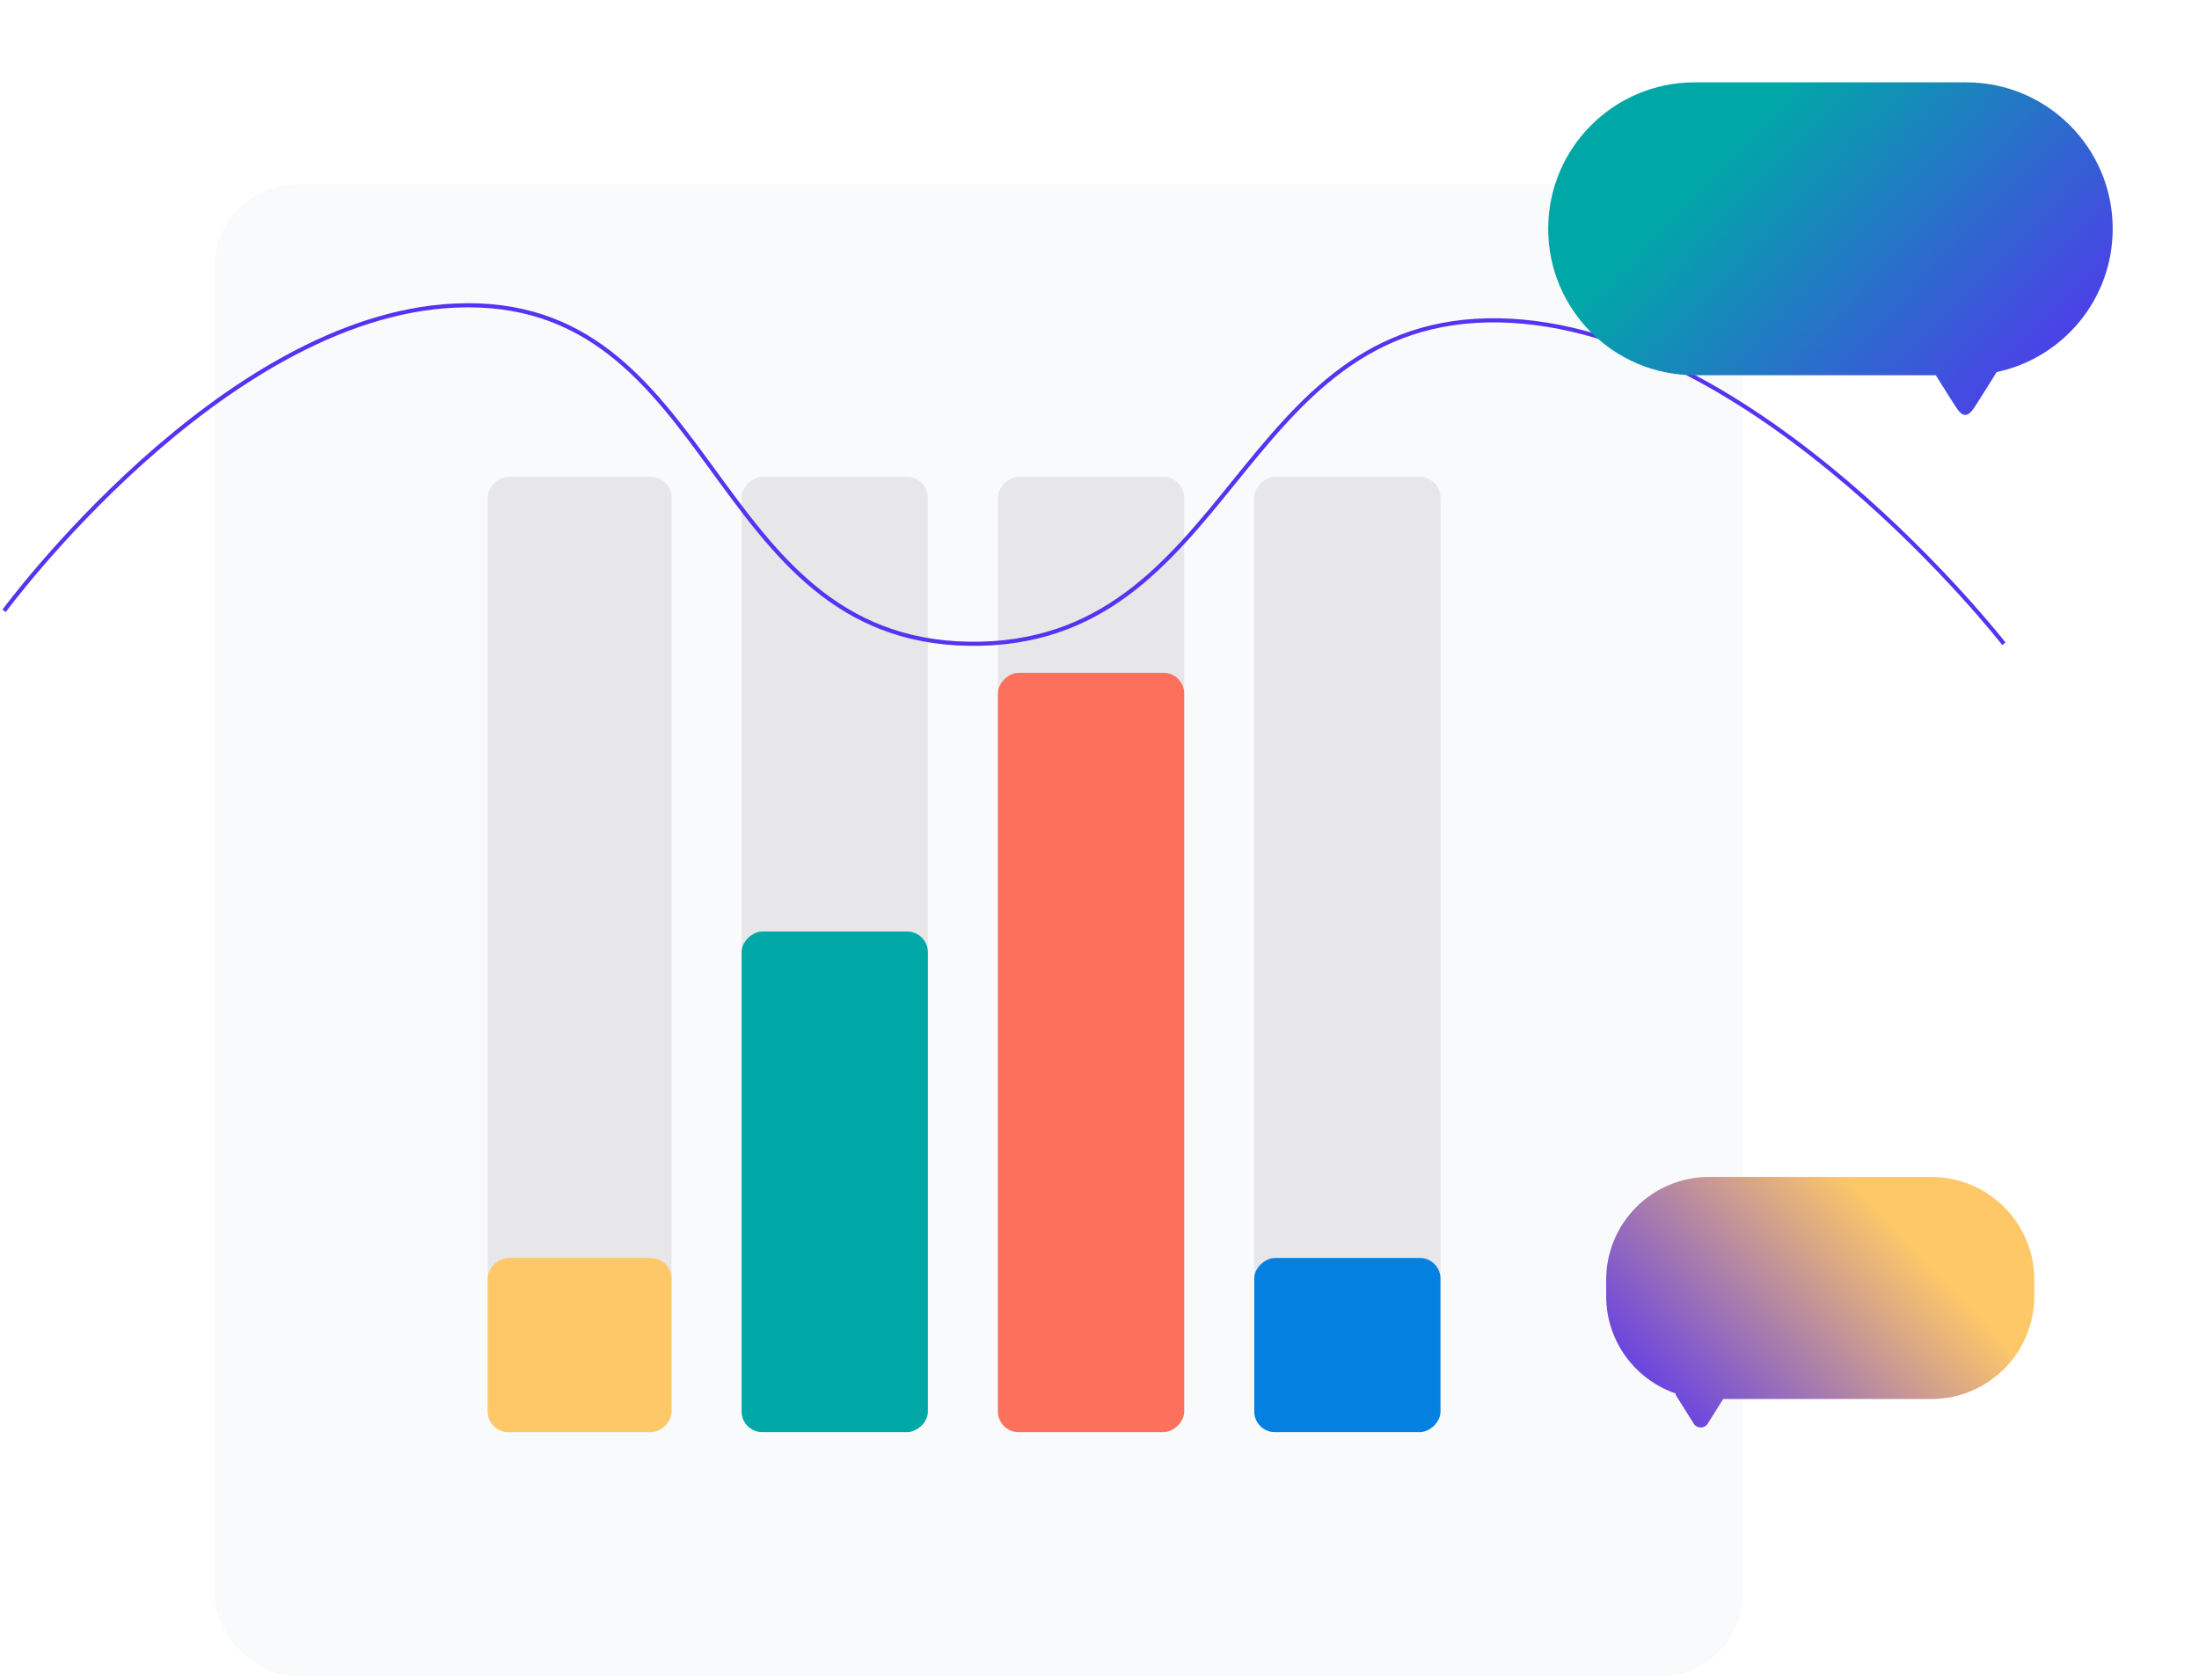
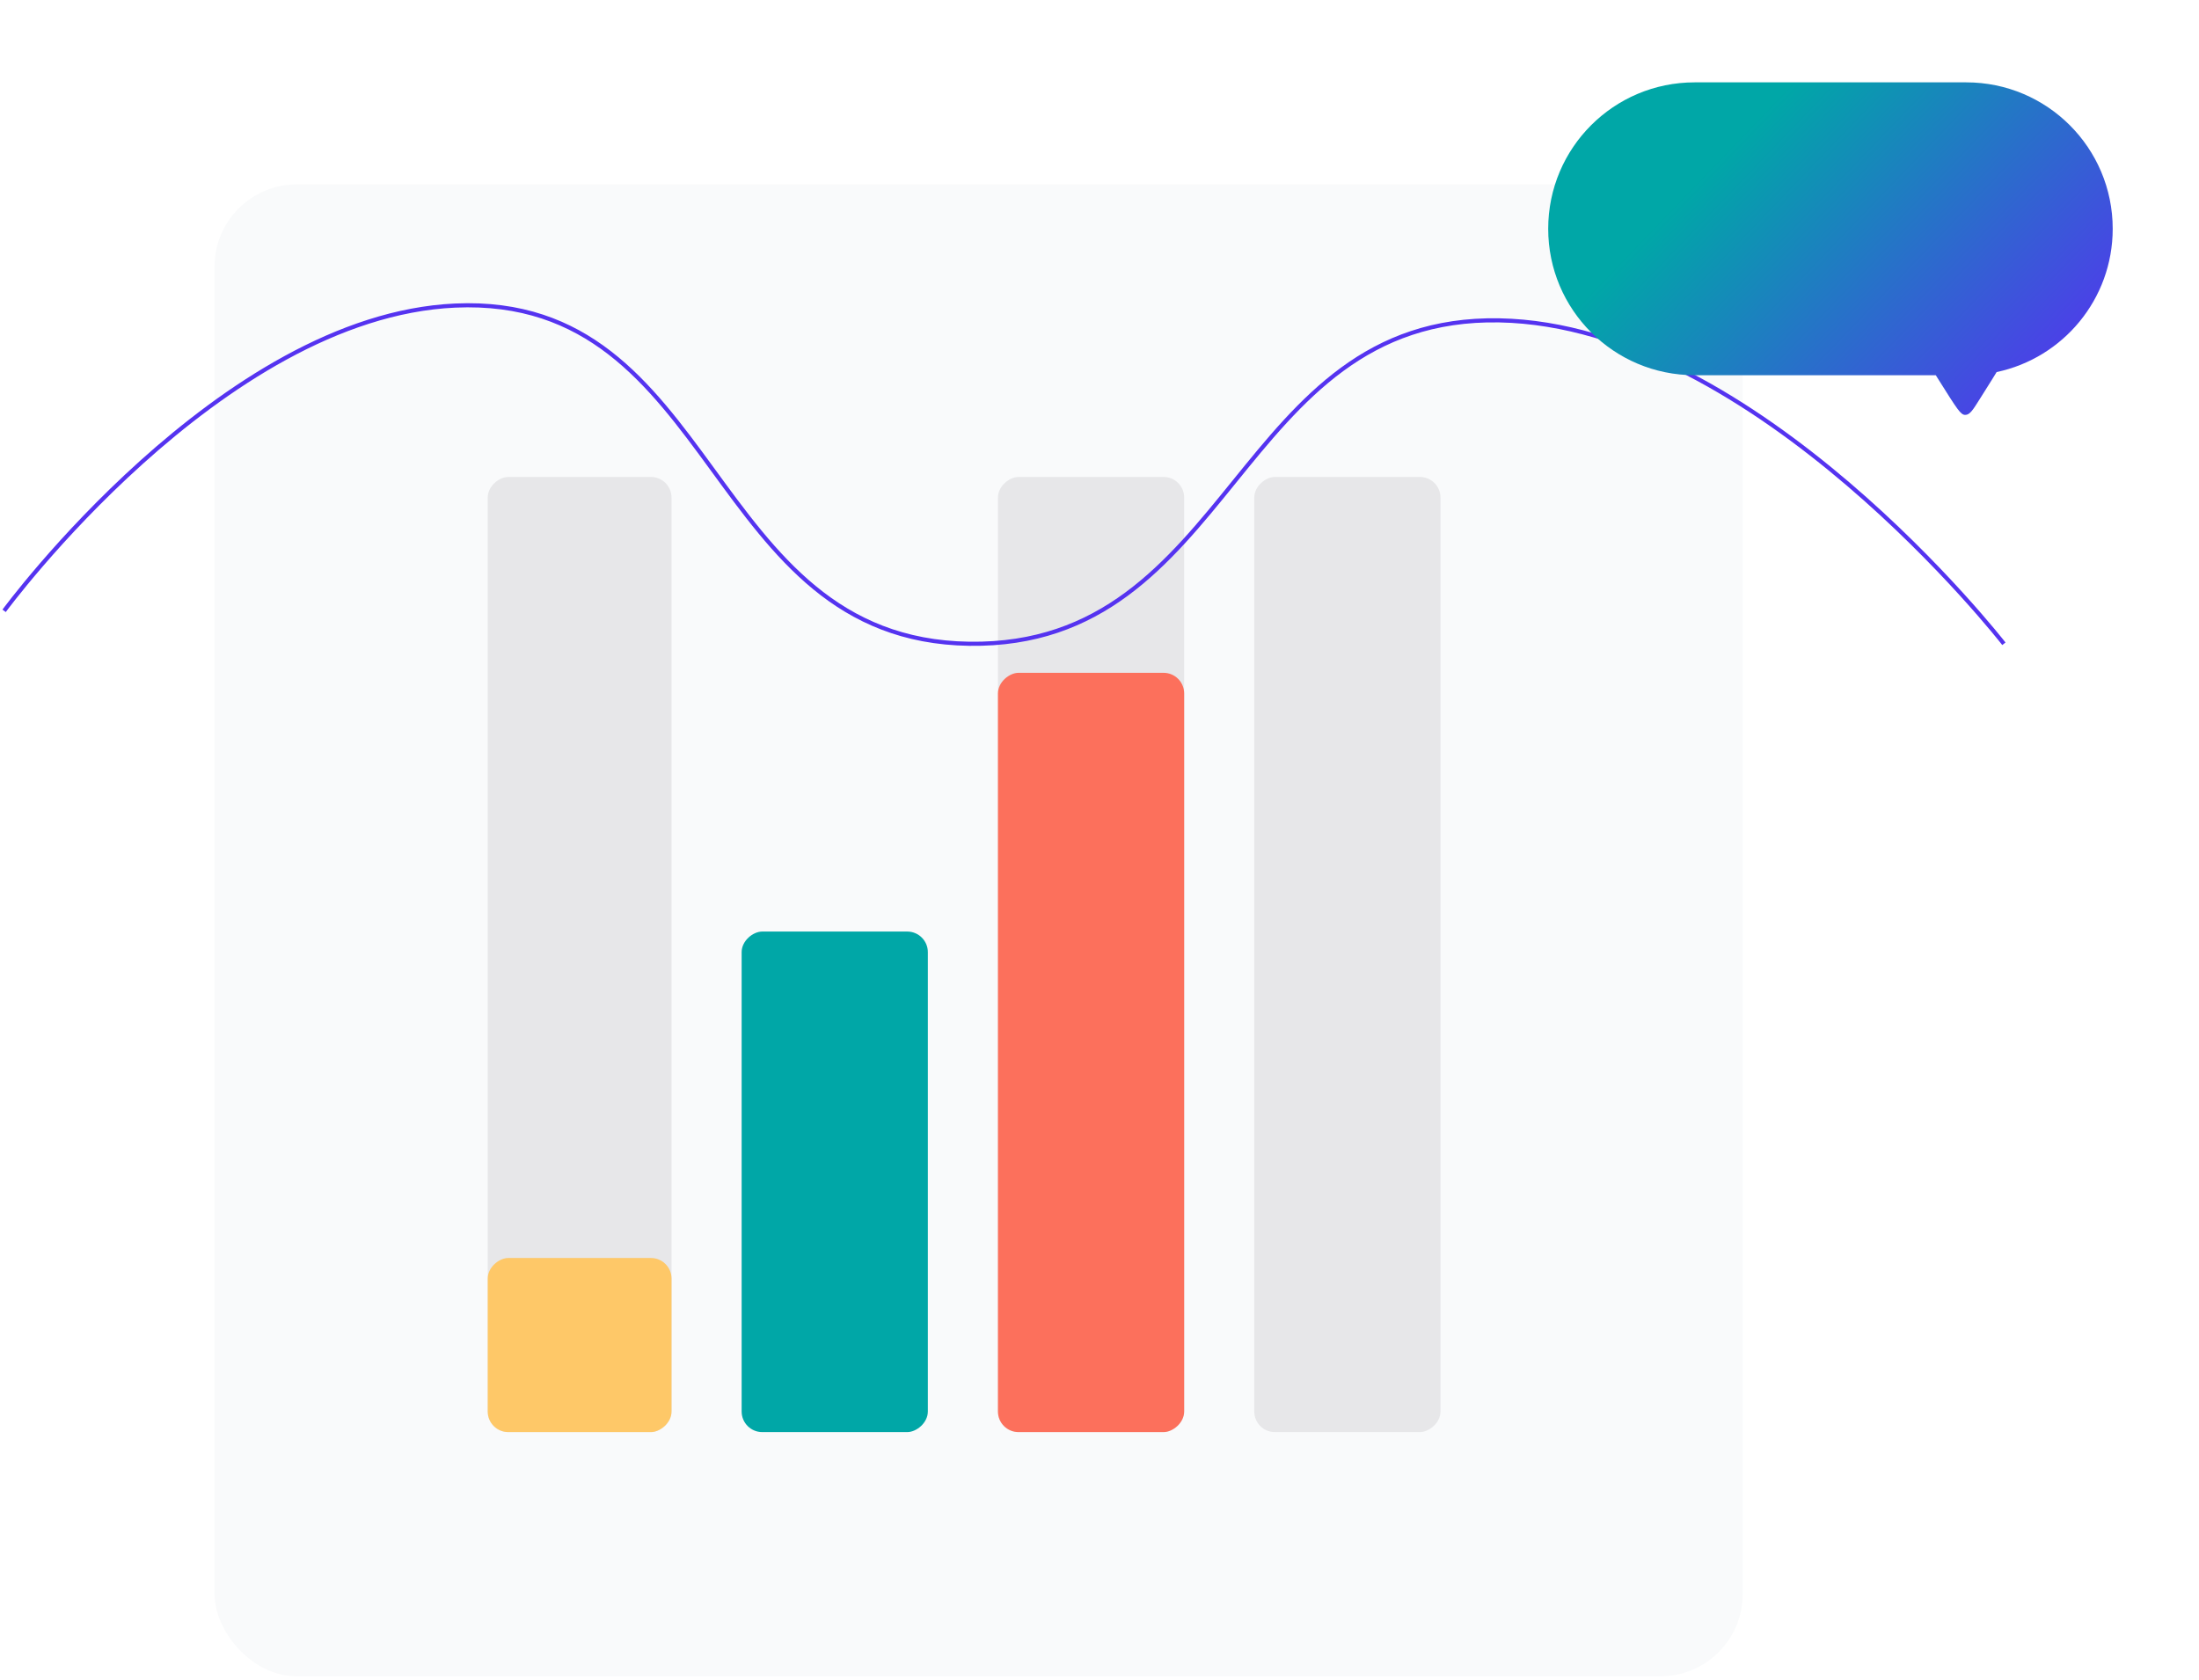
<svg xmlns="http://www.w3.org/2000/svg" width="534" height="408" viewBox="0 0 534 408" fill="none">
  <rect x="52.087" y="44.773" width="371.115" height="362.307" rx="20" fill="#F9FAFB" />
  <rect x="118.441" y="347.772" width="231.947" height="44.628" rx="5" transform="rotate(-90 118.441 347.772)" fill="#E7E7E9" />
  <rect x="118.441" y="347.772" width="42.279" height="44.628" rx="5" transform="rotate(-90 118.441 347.772)" fill="#FEC868" />
-   <rect x="180.098" y="347.772" width="231.947" height="45.215" rx="5" transform="rotate(-90 180.098 347.772)" fill="#E7E7E9" />
  <rect x="180.098" y="347.772" width="121.552" height="45.215" rx="5" transform="rotate(-90 180.098 347.772)" fill="#00A7A7" />
  <rect x="242.342" y="347.772" width="231.947" height="45.215" rx="5" transform="rotate(-90 242.342 347.772)" fill="#E7E7E9" />
  <rect x="242.342" y="347.772" width="184.383" height="45.215" rx="5" transform="rotate(-90 242.342 347.772)" fill="#FC705C" />
  <rect x="304.586" y="347.772" width="231.947" height="45.215" rx="5" transform="rotate(-90 304.586 347.772)" fill="#E7E7E9" />
-   <rect x="304.586" y="347.772" width="42.279" height="45.215" rx="5" transform="rotate(-90 304.586 347.772)" fill="#0480E1" />
  <path d="M1 148.334C1 148.334 53.556 76.771 110.526 74.206C174.68 71.318 171.14 155.433 235.394 156.335C299.635 157.237 299.863 76.612 364.097 77.798C426.461 78.95 486.621 156.335 486.621 156.335" stroke="#5533F0" />
  <g filter="url(#filter0_d_625_1001)">
-     <path fill-rule="evenodd" clip-rule="evenodd" d="M411.52 16C391.882 16 375.962 31.92 375.962 51.558C375.962 71.196 391.882 87.116 411.52 87.116H470.082C470.295 87.46 470.527 87.83 470.778 88.23L473.852 93.122C475.373 95.543 476.134 96.754 477.239 96.754C478.345 96.754 479.105 95.543 480.626 93.122L483.7 88.23C484.149 87.516 484.538 86.895 484.858 86.351C500.959 82.957 513.045 68.669 513.045 51.558C513.045 31.92 497.125 16 477.487 16H411.52Z" fill="url(#paint0_linear_625_1001)" />
+     <path fill-rule="evenodd" clip-rule="evenodd" d="M411.52 16C391.882 16 375.962 31.92 375.962 51.558C375.962 71.196 391.882 87.116 411.52 87.116H470.082C470.295 87.46 470.527 87.83 470.778 88.23C475.373 95.543 476.134 96.754 477.239 96.754C478.345 96.754 479.105 95.543 480.626 93.122L483.7 88.23C484.149 87.516 484.538 86.895 484.858 86.351C500.959 82.957 513.045 68.669 513.045 51.558C513.045 31.92 497.125 16 477.487 16H411.52Z" fill="url(#paint0_linear_625_1001)" />
  </g>
  <g filter="url(#filter1_d_625_1001)">
-     <path fill-rule="evenodd" clip-rule="evenodd" d="M469.006 281.805C482.813 281.805 494.006 292.998 494.006 306.805V310.743C494.006 324.55 482.813 335.743 469.006 335.743H418.455L414.695 341.728C413.911 342.976 412.092 342.976 411.308 341.728L407.106 335.04C406.97 334.823 406.881 334.596 406.835 334.367C397.056 330.972 390.036 321.677 390.036 310.743V306.805C390.036 292.998 401.229 281.805 415.036 281.805H469.006Z" fill="url(#paint1_linear_625_1001)" />
-   </g>
+     </g>
  <defs>
    <filter id="filter0_d_625_1001" x="355.962" y="0" width="177.083" height="120.754" filterUnits="userSpaceOnUse" color-interpolation-filters="sRGB">
      <feFlood flood-opacity="0" result="BackgroundImageFix" />
      <feColorMatrix in="SourceAlpha" type="matrix" values="0 0 0 0 0 0 0 0 0 0 0 0 0 0 0 0 0 0 127 0" result="hardAlpha" />
      <feOffset dy="4" />
      <feGaussianBlur stdDeviation="10" />
      <feComposite in2="hardAlpha" operator="out" />
      <feColorMatrix type="matrix" values="0 0 0 0 0.898 0 0 0 0 0.898 0 0 0 0 0.898 0 0 0 1 0" />
      <feBlend mode="normal" in2="BackgroundImageFix" result="effect1_dropShadow_625_1001" />
      <feBlend mode="normal" in="SourceGraphic" in2="effect1_dropShadow_625_1001" result="shape" />
    </filter>
    <filter id="filter1_d_625_1001" x="370.036" y="265.805" width="143.97" height="100.859" filterUnits="userSpaceOnUse" color-interpolation-filters="sRGB">
      <feFlood flood-opacity="0" result="BackgroundImageFix" />
      <feColorMatrix in="SourceAlpha" type="matrix" values="0 0 0 0 0 0 0 0 0 0 0 0 0 0 0 0 0 0 127 0" result="hardAlpha" />
      <feOffset dy="4" />
      <feGaussianBlur stdDeviation="10" />
      <feComposite in2="hardAlpha" operator="out" />
      <feColorMatrix type="matrix" values="0 0 0 0 0.898 0 0 0 0 0.898 0 0 0 0 0.898 0 0 0 1 0" />
      <feBlend mode="normal" in2="BackgroundImageFix" result="effect1_dropShadow_625_1001" />
      <feBlend mode="normal" in="SourceGraphic" in2="effect1_dropShadow_625_1001" result="shape" />
    </filter>
    <linearGradient id="paint0_linear_625_1001" x1="424.875" y1="26.702" x2="499.632" y2="98.612" gradientUnits="userSpaceOnUse">
      <stop stop-color="#00A7A7" />
      <stop offset="1" stop-color="#5533F0" />
    </linearGradient>
    <linearGradient id="paint1_linear_625_1001" x1="456.909" y1="290.024" x2="399.524" y2="344.533" gradientUnits="userSpaceOnUse">
      <stop stop-color="#FEC868" />
      <stop offset="1" stop-color="#5533F0" />
    </linearGradient>
  </defs>
</svg>